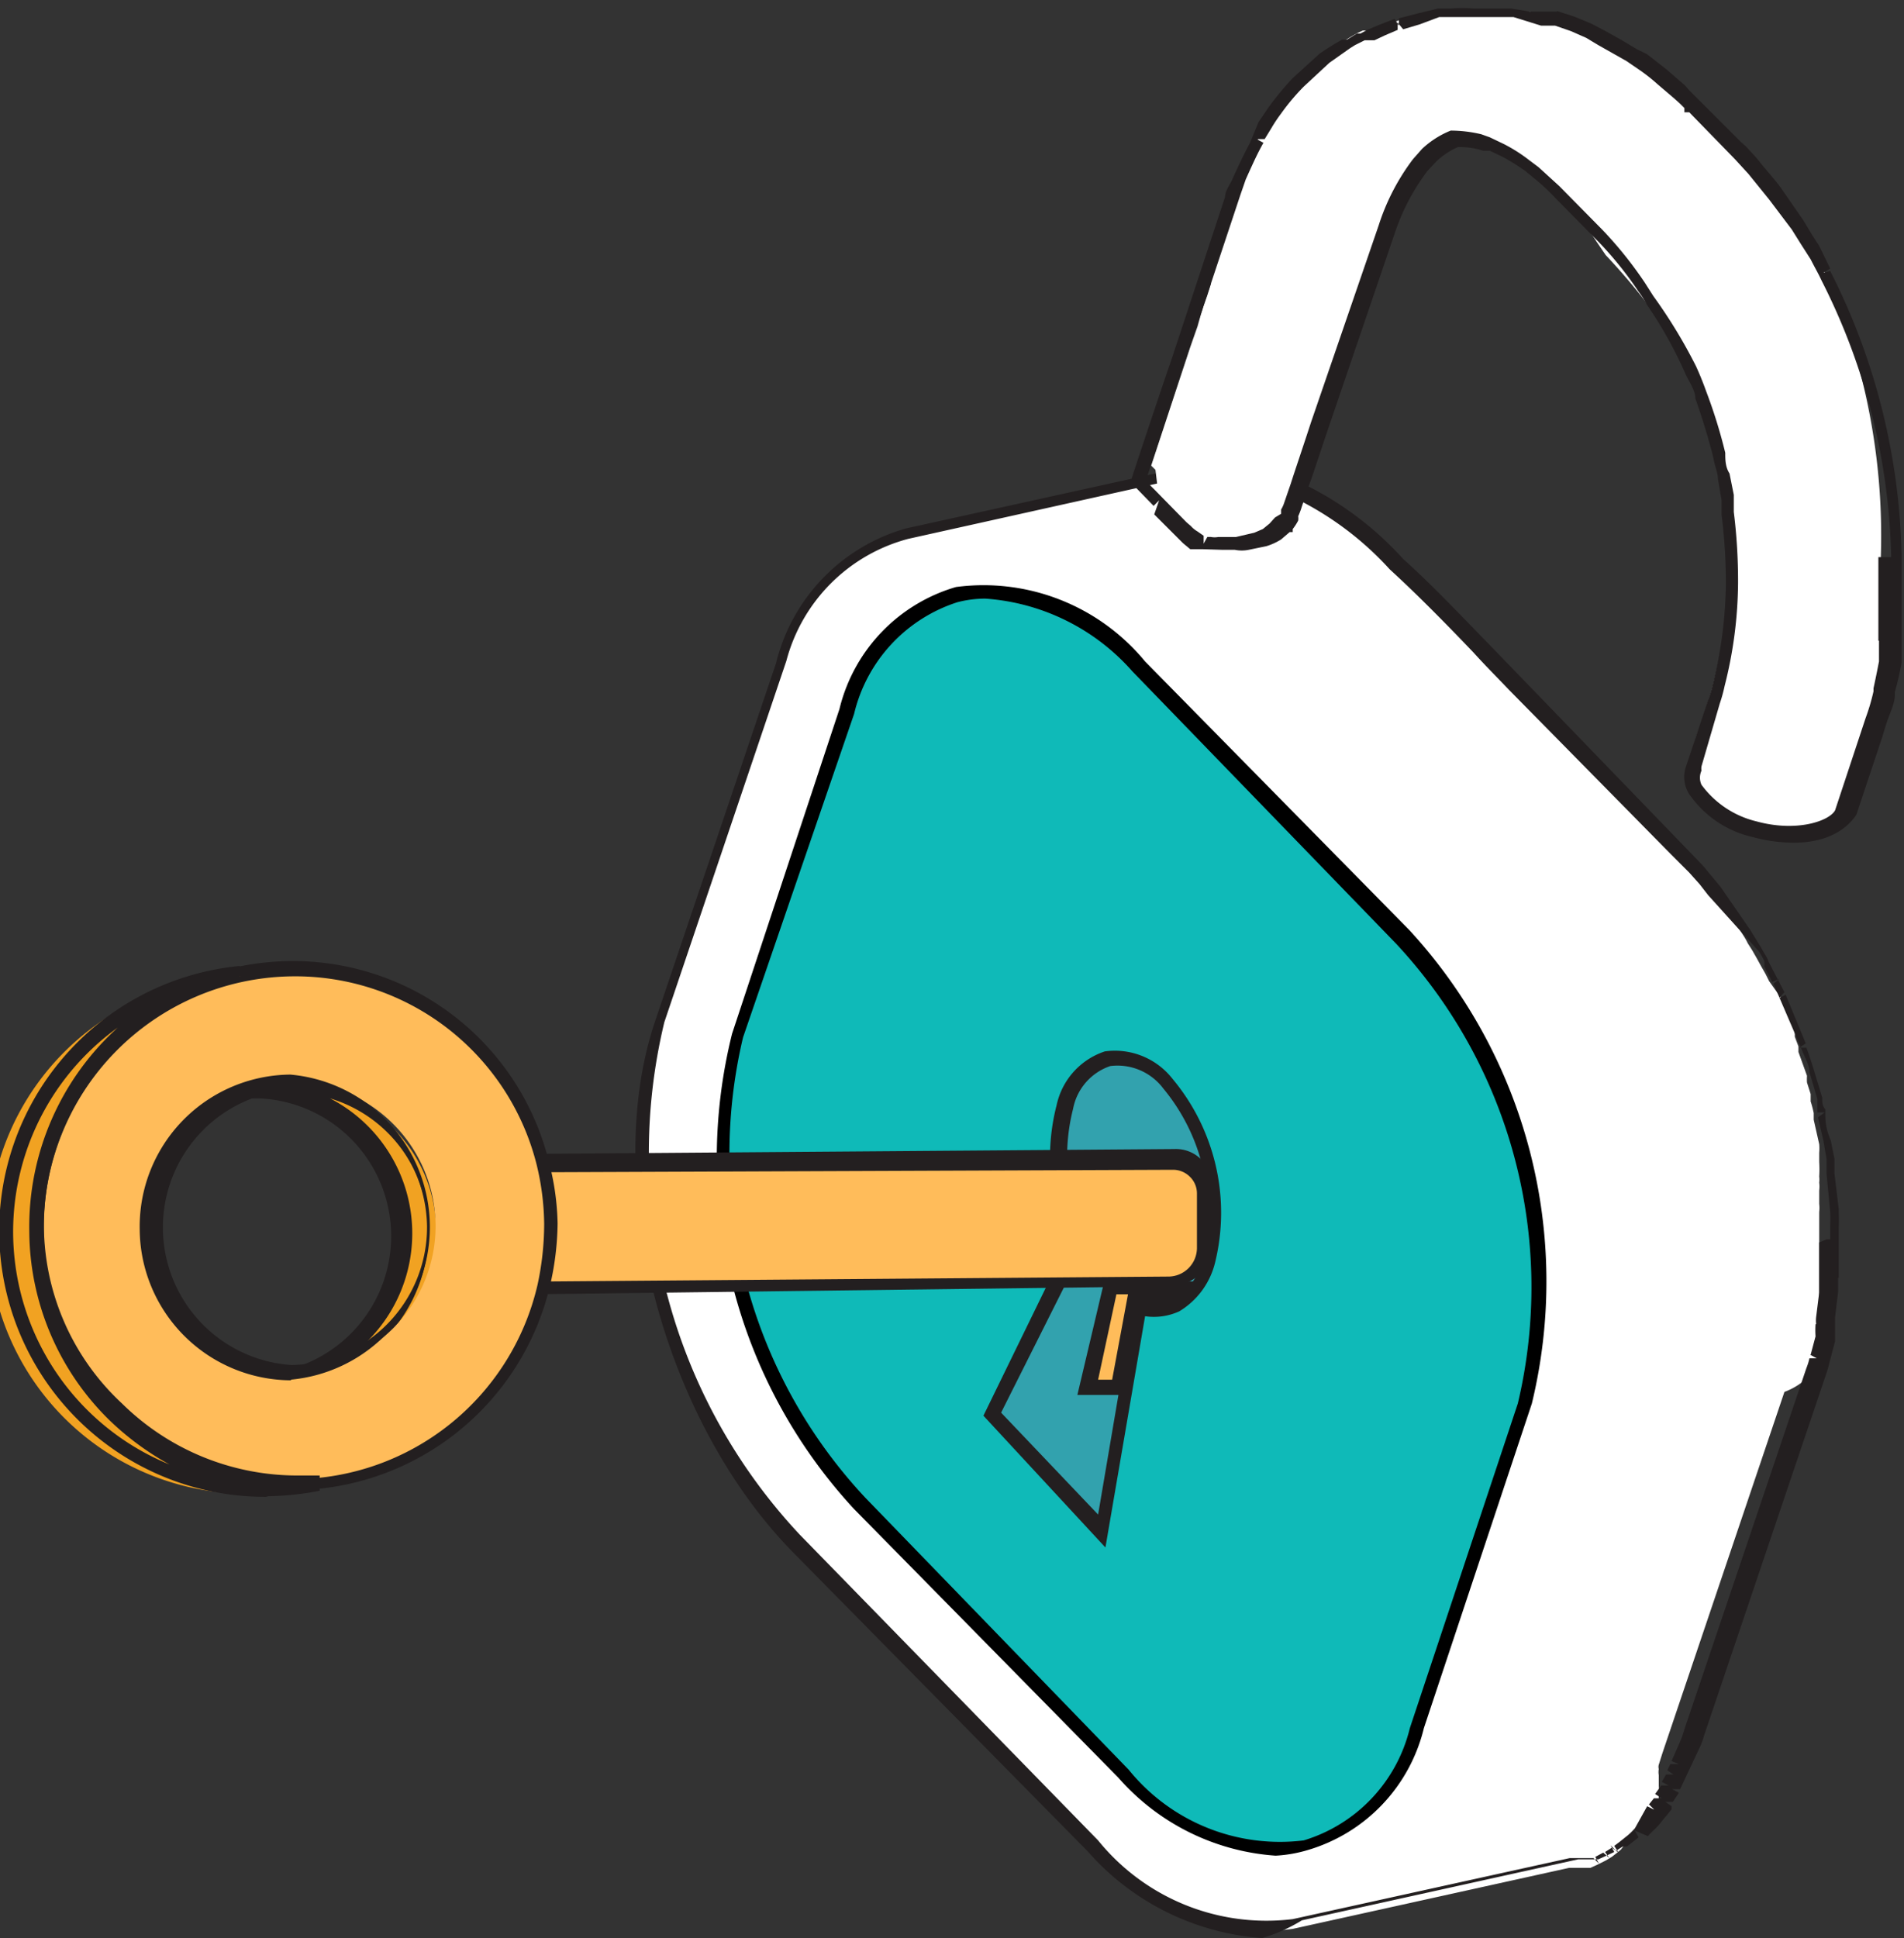
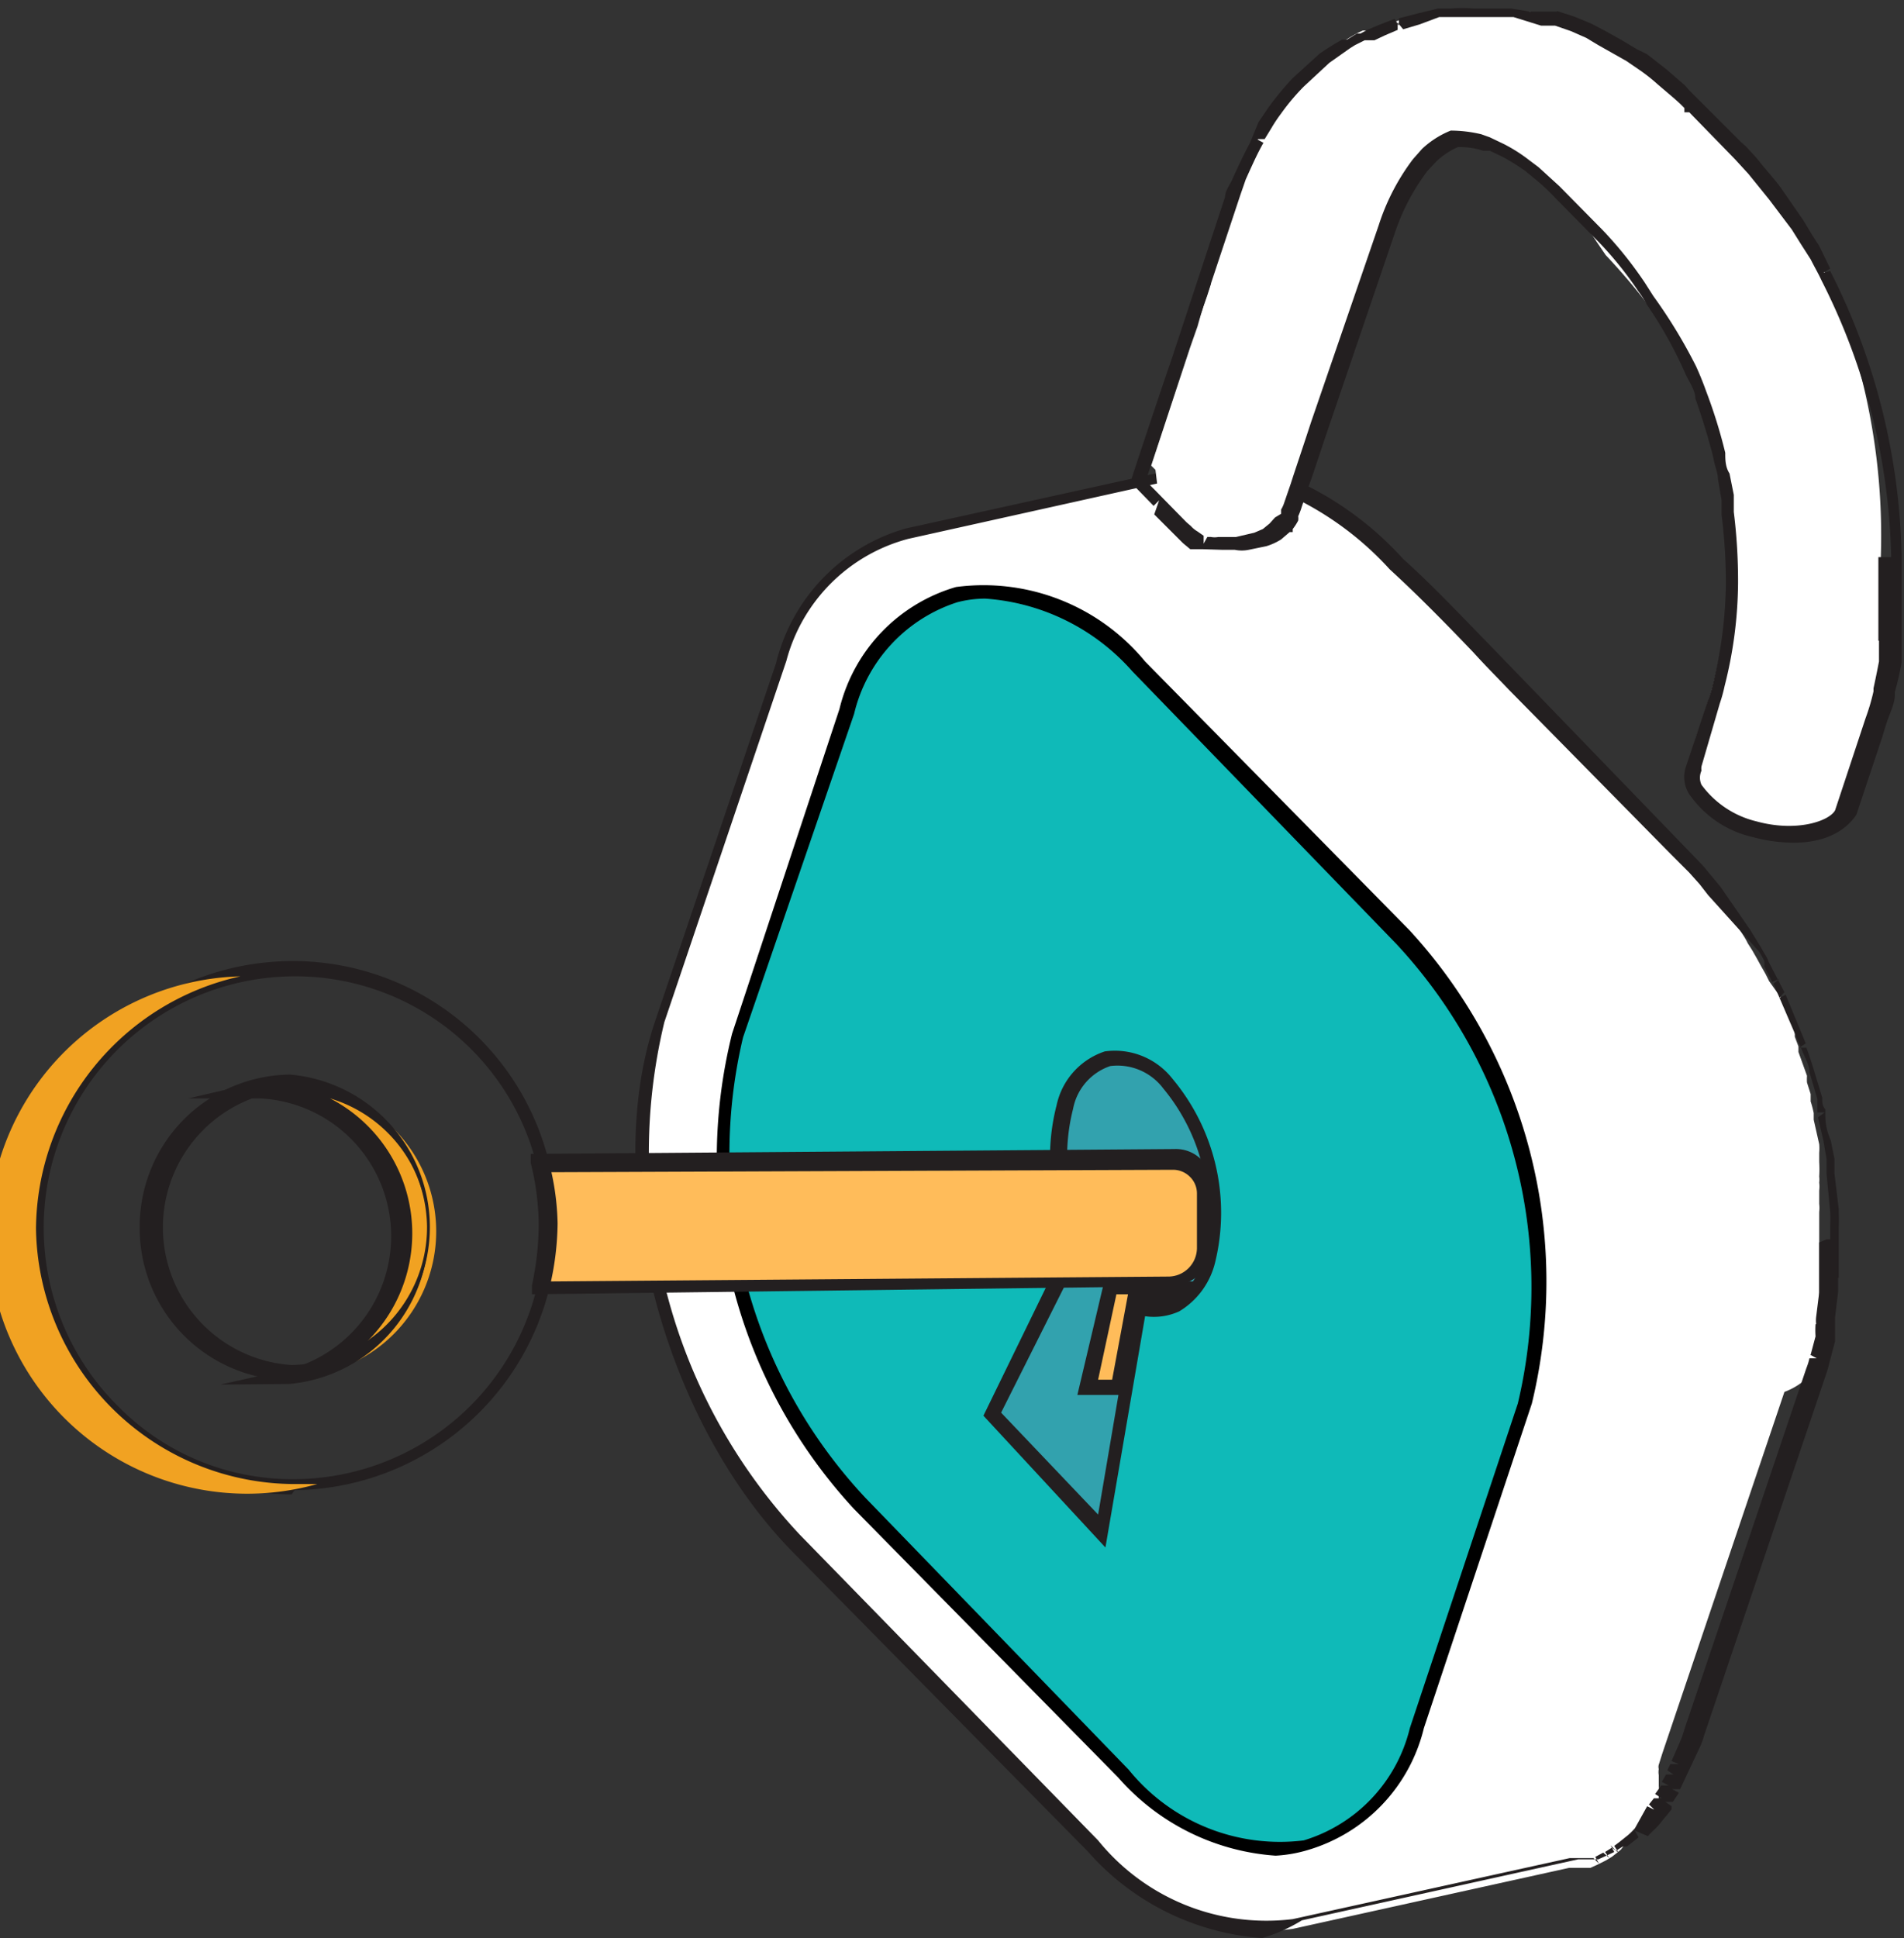
<svg xmlns="http://www.w3.org/2000/svg" viewBox="0 0 31.21 31.76">
  <rect x="0" y="0" width="31.21" height="31.76" fill="#333333" stroke="none" />
  <linearGradient id="a" gradientTransform="matrix(.956 .293 -.293 .956 22.6 60.19)" gradientUnits="userSpaceOnUse" x1="-17.26" x2="-14.25" y1="-35.98" y2="-35.98">
    <stop offset=".17" stop-color="#437fec" />
    <stop offset=".47" stop-color="#336cd5" />
    <stop offset="1" stop-color="#184eae" />
  </linearGradient>
  <path d="m4.74 17.8a2.07 2.07 0 0 0 -.5.06 2.38 2.38 0 0 1 .53 4.7 2.38 2.38 0 0 0 0-4.76z" fill="#f1a222" />
  <path d="m3.61 22.69 1.13-.25a2.26 2.26 0 0 0 -.49-4.44h-1.16l1.12-.26a2.53 2.53 0 0 1 .53-.06 2.51 2.51 0 0 1 0 5zm1.8-4.69a2.49 2.49 0 0 1 .47 4.11 2.25 2.25 0 0 0 -.47-4.11z" fill="#231f20" />
  <path d="m29.82 22.33v-.06s0 0 0-.07v-.11s0 0 0-.08 0-.12 0-.2v-.05c0-.05 0-.09 0-.13v-.14s0 0 0-.06 0-.08 0-.12a.78.78 0 0 0 0-.09c0-.07 0-.15 0-.22 0-.06 0-.12 0-.18v-.66c0-.07 0-.15 0-.24v-.06a.53.53 0 0 0 0-.13v-.22a.51.51 0 0 0 0-.13.41.41 0 0 0 0-.1 2 2 0 0 0 0-.24v-.15a.78.78 0 0 0 0-.14l-.09-.4v-.05s0 0 0-.06a1.8 1.8 0 0 0 -.05-.19v-.12l-.06-.19a.81.81 0 0 1 0-.11l-.14-.39v-.09l-.06-.16v-.09a.78.78 0 0 1 -.05-.14v-.05a.31.31 0 0 1 -.05-.1 1.17 1.17 0 0 1 -.05-.11.54.54 0 0 1 -.05-.11l-.22-.31-.06-.12-.08-.14-.06-.11-.08-.14-.07-.11a1.15 1.15 0 0 0 -.08-.14l-.07-.11-.1-.21a1 1 0 0 1 -.08-.11l-.08-.12-.09-.12-.08-.1-.15-.18-.17-.21h-.06l-.1-.12-2.7-2.74c-.64-.66-1.28-1.35-2-2a5.23 5.23 0 0 0 -2.35-1.49h-.06-.09-.19-.57-.21l-4.53 1a2.94 2.94 0 0 0 -2.07 2.14l-2 5.92c-.85 2.56.16 6.4 2.25 8.52l4.81 4.9a3.64 3.64 0 0 0 3.31 1.32l4.53-1h.15.05.1.05l.11-.05.14-.07.1-.06.09-.07.06-.05.23-.31s0 0 0 0l.1-.1.15-.16a.76.76 0 0 1 .08-.11l.06-.09v-.05a.56.56 0 0 1 0-.08v-.06a.3.3 0 0 0 0-.08v-.05-.06-.07a.3.3 0 0 1 0-.1.13.13 0 0 1 0-.07l.06-.19 2-5.92a1.09 1.09 0 0 0 .57-.48z" fill="#fff" />
  <path d="m20.69 31.76a4.2 4.2 0 0 1 -2.86-1.42l-4.83-4.9c-2.12-2.16-3.14-6-2.28-8.65l2-5.92a3.05 3.05 0 0 1 2.13-2.21l4.54-1h.21.33v.12-.21h.22.2.05v.13.13h-.09-.18-.52-.22l-4.5 1a2.81 2.81 0 0 0 -2 2l-2 5.92a9.15 9.15 0 0 0 2.22 8.4l4.89 5.01a3.55 3.55 0 0 0 3.19 1.29l4.54-1h.14.1.05.1l.09.09-.06-.11.13-.07.1.09-.07-.1.11-.07.11.08-.07-.11.08-.06.15-.12a1.13 1.13 0 0 0 .11-.11s0 0 0 0l.2-.36.12.06-.09-.09.08-.1h.13l-.11-.07.1-.14h.12l-.11-.06.07-.12h.12l-.1-.07.05-.1h.14l-.12-.05.14-.32a1.59 1.59 0 0 0 .07-.2l2-5.92a1 1 0 0 0 .05-.16h.12l-.11-.06h.13-.12l.08-.3a1.42 1.42 0 0 1 0-.2h.13-.12a.5.5 0 0 1 0-.12l.05-.4c0-.07 0-.15 0-.22v-.6l.12-.05h.06v-.22a2.15 2.15 0 0 0 0-.23l-.06-.63c0-.08 0-.16 0-.24l-.05-.29-.09-.39.11-.08h-.12v-.06c0-.06 0-.11 0-.16l-.13-.44c0-.13-.09-.26-.13-.38l-.46-1.07.1-.08-.12.05-.13-.25a.41.41 0 0 0 0-.09 1.29 1.29 0 0 0 -.09-.16l-.83-.92-.14-.18-.17-.19-.3-.3-2.65-2.69c-.2-.21-.4-.41-.59-.62-.44-.46-.9-.93-1.37-1.36a5.17 5.17 0 0 0 -2.29-1.46v-.14-.12h.05a5.36 5.36 0 0 1 2.46 1.55c.48.43.93.91 1.38 1.37l.59.61 2.9 3c.07.07.12.14.18.21l.15.18.49.71.16.26.08.14a.45.45 0 0 1 .06.12l.26.5-.09.1.11-.06.33.8-.11.07h.12c.05.13.09.26.13.39l.13.43c0 .08 0 .13.05.19v.09q0 .22.09.42l.06.3v.24l.07.58v.07a2.32 2.32 0 0 1 0 .24v.64a.06.06 0 0 1 0 0v.18h-.13.12v.23l-.05.42v.13.05.21l-.1.38a1.54 1.54 0 0 1 -.05.17l-2 5.92a1.07 1.07 0 0 1 -.07.19l-.32.68h-.13l.11.06-.1.15h-.12l.1.07v.05l-.08.1-.06.07a1.14 1.14 0 0 1 -.15.17l-.1.1-.21-.09.06.11-.09.07-.1.08h-.07l-.11.07-.09-.09.06.11-.15.07-.11.05h-.12-.06-.15l-4.53 1a2.69 2.69 0 0 1 -.65.29z" fill="#231f20" />
  <path d="m23 15.34a8.35 8.35 0 0 1 2 7.66l-1.77 5.32c-.76 2.31-2.93 2.63-4.8.73l-4.33-4.41a8.35 8.35 0 0 1 -2-7.66l1.77-5.32c.77-2.31 2.93-2.63 4.81-.72z" fill="#0fbab8" />
  <path d="m20.91 30.41a3.77 3.77 0 0 1 -2.58-1.28l-4.33-4.4a8.46 8.46 0 0 1 -2-7.79l1.76-5.32a2.76 2.76 0 0 1 1.91-2 3.43 3.43 0 0 1 3.1 1.22l4.33 4.4a8.5 8.5 0 0 1 2.01 7.76l-1.77 5.32a2.76 2.76 0 0 1 -1.91 2 2.24 2.24 0 0 1 -.52.09zm-4.76-20.6a1.82 1.82 0 0 0 -.46.06 2.54 2.54 0 0 0 -1.69 1.83l-1.82 5.3a8.25 8.25 0 0 0 2 7.54l4.32 4.46a3.19 3.19 0 0 0 2.87 1.16 2.55 2.55 0 0 0 1.74-1.84l1.77-5.32a8.25 8.25 0 0 0 -2-7.54l-4.32-4.46a3.54 3.54 0 0 0 -2.41-1.19z" />
  <path d="m19.12 17.77a3.32 3.32 0 0 1 .67 2.92c-.2.65-.65.92-1.13.76l-.66 3.64-1.78-1.91 1.38-2.83a3.2 3.2 0 0 1 -.21-2.2.92.92 0 0 1 1.73-.38z" fill="url(#a)" />
  <path d="m19.12 17.77a3.32 3.32 0 0 1 .67 2.92c-.2.65-.65.92-1.13.76l-.66 3.64-1.78-1.91 1.38-2.83a3.2 3.2 0 0 1 -.21-2.2.92.92 0 0 1 1.73-.38z" fill="#32a2ae" />
  <g fill="#231f20">
    <path d="m18.12 25.36-2-2.16 1.39-2.85a3.39 3.39 0 0 1 -.19-2.24 1.19 1.19 0 0 1 .79-.88 1.2 1.2 0 0 1 1.11.45 3.42 3.42 0 0 1 .7 3 1.29 1.29 0 0 1 -.59.81 1 1 0 0 1 -.56.08zm-1.71-2.21 1.59 1.67.6-3.53h.14a.62.62 0 0 0 .5 0 1 1 0 0 0 .47-.65 3.19 3.19 0 0 0 -.64-2.8.94.94 0 0 0 -.87-.37.92.92 0 0 0 -.61.7 3.16 3.16 0 0 0 .2 2.12v.05.06z" />
    <path d="m25.23 1.59-.82-.26.88.02-.02.12z" />
    <path d="m24.65 1.45-.07-.01v-.04-.08l.01-.13.09.01z" />
    <path d="m23.92 1.41v-.25h.08v.25h-.06z" />
  </g>
  <path d="m29.93 4.5c-.05-.11-.12-.23-.18-.35a.61.61 0 0 0 -.07-.1v-.05l-.22-.36-.06-.08-.05-.07-.17-.24a4.58 4.58 0 0 0 -.34-.43l-.31-.33-.07-.07-.07-.08-.07-.07-.07-.07-.08-.07-.17-.13v-.07l-.07-.07-.07-.07-.07-.07-.1-.1a.6.6 0 0 1 -.08-.08l-.28-.24a3.55 3.55 0 0 0 -.41-.3l-.09-.07h-.06-.06l-.1-.14-.31-.17-.21-.1-.3-.13-.26-.09h-.08-.1l-.28-.11h-.19-.75-.36-.26l-.27.06-.3.08-.25.09-.18.08h-.06-.05-.06a1.83 1.83 0 0 0 -.24.13 3 3 0 0 0 -.36.26l-.09.07-.12.09-.21.21a2.82 2.82 0 0 0 -.38.46 2.49 2.49 0 0 0 -.17.24l-.07.12v.05a5.92 5.92 0 0 0 -.31.65c-.05.11-.1.27-.14.38l-.06.19v.1l-.15.47-.12.37v.06l-.07.23v.07l-.06.19-.06.17-.05.16-.05.18-.06.17-.06.17-.64 1.94.07.07.06.5.29.3.05.05.07.07.11.1h.06.05.06.14l.17.28h.14a.65.65 0 0 0 .2 0l.27-.06.18-.08.13-.1.08-.17a1 1 0 0 0 .08-.11l.05-.1v-.12l.1-.3c.07-.22.19-.6.33-1l1-3 .07-.21a3.43 3.43 0 0 1 .54-1l.15-.16a1.34 1.34 0 0 1 .43-.27 1.38 1.38 0 0 1 .45 0h.11l.23.1a2.59 2.59 0 0 1 .39.25l.19.14c.14.12.25.23.33.31h.05a5.25 5.25 0 0 1 .67.84l.15.22a10.12 10.12 0 0 1 1.37 1.82l.16.43a8.36 8.36 0 0 1 .31 1c0 .11.05.22.07.33s0 .13 0 .19a1 1 0 0 1 0 .16 1.87 1.87 0 0 1 0 .25 8.38 8.38 0 0 1 .08 1.17 7 7 0 0 1 -.22 1.65 1.87 1.87 0 0 1 -.08.28l-.06.19-.06.19-.07.19-.06.19-.06.18-.05.17a.23.23 0 0 1 .06-.12.39.39 0 0 0 -.06.11c-.12.34.34.78 1 1s1.32.07 1.44-.28l.42-1.25.07-.21.15-.49c.06-.26.09-.43.1-.48v-.06-.2s0-.07 0-.11v-.1-.2a.66.66 0 0 0 0-.14v-.13c0-.15 0-.34 0-.48v-.3a10.56 10.56 0 0 0 -.9-4.63z" fill="#fff" />
  <path d="m29.4 13.81a2.61 2.61 0 0 1 -.66-.09 1.73 1.73 0 0 1 -1.06-.72.53.53 0 0 1 -.05-.42l.37-1.11a1.73 1.73 0 0 0 .08-.27 7.11 7.11 0 0 0 .21-1.62 8.83 8.83 0 0 0 -.07-1.14c0-.08 0-.16 0-.24l-.06-.35c0-.1-.05-.21-.07-.32s-.15-.58-.3-1c0-.14-.11-.28-.17-.42a6.82 6.82 0 0 0 -.62-1.11 1.64 1.64 0 0 0 -.14-.22 5.88 5.88 0 0 0 -.66-.82l-.71-.72a3.31 3.31 0 0 0 -.32-.3l-.17-.14a3.73 3.73 0 0 0 -.37-.23l-.21-.1h-.11a1.23 1.23 0 0 0 -.41-.06 1.19 1.19 0 0 0 -.36.24l-.14.15a3.52 3.52 0 0 0 -.53 1l-1.09 3.2c-.14.41-.26.79-.34 1l-.1.3a1.38 1.38 0 0 1 -.06.16.25.25 0 0 1 0 .07.85.85 0 0 1 -.09.14v.05h-.05l-.14.12a1 1 0 0 1 -.24.11l-.29.06a.57.57 0 0 1 -.23 0h-.21l-.32-.01h-.07-.07s-.05 0-.06 0l-.12-.1-.07-.07-.4-.4.08-.23-.09.09-.36-.37v-.08c.1-.31.54-1.63.65-1.94l.88-2.67c0-.09.07-.19.11-.27.14-.31.2-.43.3-.62l.14-.34.17-.25a5 5 0 0 1 .39-.47l.44-.4a4.17 4.17 0 0 1 .37-.23h.08l.16-.1h.06l.11-.06.19-.08.26-.1.07.11v-.12l.31-.08.33-.08h.21a2.33 2.33 0 0 1 .38 0h.61v.13-.13l.31.05h.2.09.08.07v.07-.08l.28.09.29.12.21.11.27.15.25.15.18.09.32.25.3.26.07.08.85.85.08.07c.08.09.17.18.23.26s.26.3.35.43l.36.52.15.25.11.17.18.37-.11.07.11-.03a10.74 10.74 0 0 1 1.17 4.65v.35.45.16s0 .09 0 .14v.25.05.11.16.1a4.58 4.58 0 0 1 -.11.48v.05c0 .14-.08.29-.14.47l-.07.23-.42 1.26c-.2.3-.56.46-1.03.46zm-1.51-1.25a.25.25 0 0 0 0 .07.28.28 0 0 0 0 .23 1.57 1.57 0 0 0 .9.6c.65.18 1.19 0 1.29-.18l.5-1.51a3.45 3.45 0 0 0 .13-.44v-.05c.05-.23.08-.39.09-.44v-.1-.16-.08h.11-.12v-.25c0-.05 0-.09 0-.14v-.23c0-.15 0-.31 0-.45v-.3h.12.09a10.47 10.47 0 0 0 -1.14-4.53c-.05-.11-.12-.23-.18-.35l-.16-.25-.15-.24-.37-.49-.34-.42-.22-.24-.75-.77h-.08v-.07l-.07-.07-.1-.09-.27-.23a2.85 2.85 0 0 0 -.32-.25l-.19-.13-.46-.26-.2-.12-.25-.11-.26-.09h-.1-.07-.06l-.45-.14h-.67-.36-.19l-.32.12-.27.08-.09-.11v.12l-.21.09-.17.08h-.11-.05l-.16.08-.08.05-.34.24-.42.39a3.58 3.58 0 0 0 -.37.44 2.5 2.5 0 0 0 -.16.24l-.11.18h-.13l.11.06c-.1.18-.15.29-.29.6l-.09.26-.93 2.8c-.1.3-.48 1.47-.62 1.88l.15.15.52.53.07.06a.44.44 0 0 0 .11.09l.1.07v.13l.06-.11h.06a.34.34 0 0 0 .12 0h.29l.3-.07.14-.06.11-.09.09-.1.1-.06s0-.05 0-.07a.54.54 0 0 0 .05-.11l.11-.32c.07-.22.2-.6.33-1l1.11-3.23a3.63 3.63 0 0 1 .56-1.08l.15-.17a1.5 1.5 0 0 1 .47-.3 2.2 2.2 0 0 1 .5.06l.14.05.23.11a2.57 2.57 0 0 1 .41.26l.16.12.34.31.71.72a6.47 6.47 0 0 1 .69.86l.14.22a8.41 8.41 0 0 1 .7 1.15c.06.13.12.28.17.42a8.39 8.39 0 0 1 .31 1c0 .11 0 .23.07.34l.07.35v.23.05a9.18 9.18 0 0 1 .07 1.17 7 7 0 0 1 -.22 1.68 2.45 2.45 0 0 1 -.08.29zm-3.02-12.38-.07.07z" fill="#231f20" />
  <path d="m19.25 19-10.39.07a4.27 4.27 0 0 1 0 2l10.32-.07a.59.59 0 0 0 .59-.6v-.89a.5.5 0 0 0 -.52-.51z" fill="#ffbc5a" />
  <path d="m8.72 21.21v-.15a4.73 4.73 0 0 0 .11-1 4.26 4.26 0 0 0 -.13-1v-.15l10.55-.08a.59.59 0 0 1 .45.18.64.64 0 0 1 .19.46v.89a.72.72 0 0 1 -.72.72zm.3-2a4.08 4.08 0 0 1 -.02 1.79l10.15-.08a.47.47 0 0 0 .47-.47v-.89a.38.38 0 0 0 -.12-.28.39.39 0 0 0 -.27-.11z" fill="#231f20" />
-   <path d="m8.86 19.08a4.27 4.27 0 1 0 .13 1 4.23 4.23 0 0 0 -.13-1zm-1.72 1a2.37 2.37 0 1 1 -2.38-2.36 2.38 2.38 0 0 1 2.38 2.38z" fill="#ffbc5a" />
  <path d="m4.78 24.49a4.37 4.37 0 0 1 -4.35-4.34 4.37 4.37 0 0 1 4.31-4.4 4.32 4.32 0 0 1 4.26 3.3 4.24 4.24 0 0 1 .14 1 4.68 4.68 0 0 1 -.12 1 4.35 4.35 0 0 1 -4.19 3.37zm0-8.49a4.12 4.12 0 0 0 -2.84 7.05 4 4 0 0 0 2.87 1.19 4.11 4.11 0 0 0 4-3.18 4.73 4.73 0 0 0 .11-1 4.26 4.26 0 0 0 -.13-1 4.08 4.08 0 0 0 -4.01-3.06zm0 6.62a2.49 2.49 0 0 1 -2.49-2.48 2.49 2.49 0 0 1 2.47-2.53 2.51 2.51 0 0 1 0 5zm0-4.76a2.26 2.26 0 0 0 0 4.51 2.26 2.26 0 0 0 2.22-2.27 2.3 2.3 0 0 0 -.67-1.59 2.21 2.21 0 0 0 -1.55-.65z" fill="#231f20" />
  <path d="m.59 20.14a4.27 4.27 0 0 1 3.35-4.14 4.24 4.24 0 1 0 1.26 8.32c-.11 0-.22 0-.33 0a4.25 4.25 0 0 1 -4.28-4.18z" fill="#f1a222" />
-   <path d="m4.36 24.53a4.36 4.36 0 0 1 -.43-8.7v.25a4.11 4.11 0 0 0 -3.21 4.05 4 4 0 0 0 1.28 2.87 4.09 4.09 0 0 0 2.89 1.18h.23.12v.25a4.79 4.79 0 0 1 -.84.09zm-2.43-7.69a4.12 4.12 0 0 0 .85 7.16 4.61 4.61 0 0 1 -1-.74 4.36 4.36 0 0 1 -1.3-3.08 4.4 4.4 0 0 1 1.45-3.34z" fill="#231f20" />
  <path d="m18.2 21.09-.38 1.65h.48l.29-1.56s.54.31.87-.09z" fill="#ffbc5a" />
  <path d="m18.4 22.86h-.74l.44-1.86h1.63l-.17.21a.79.79 0 0 1 -.88.19zm-.4-.25h.23l.26-1.4h-.19z" fill="#231f20" />
</svg>